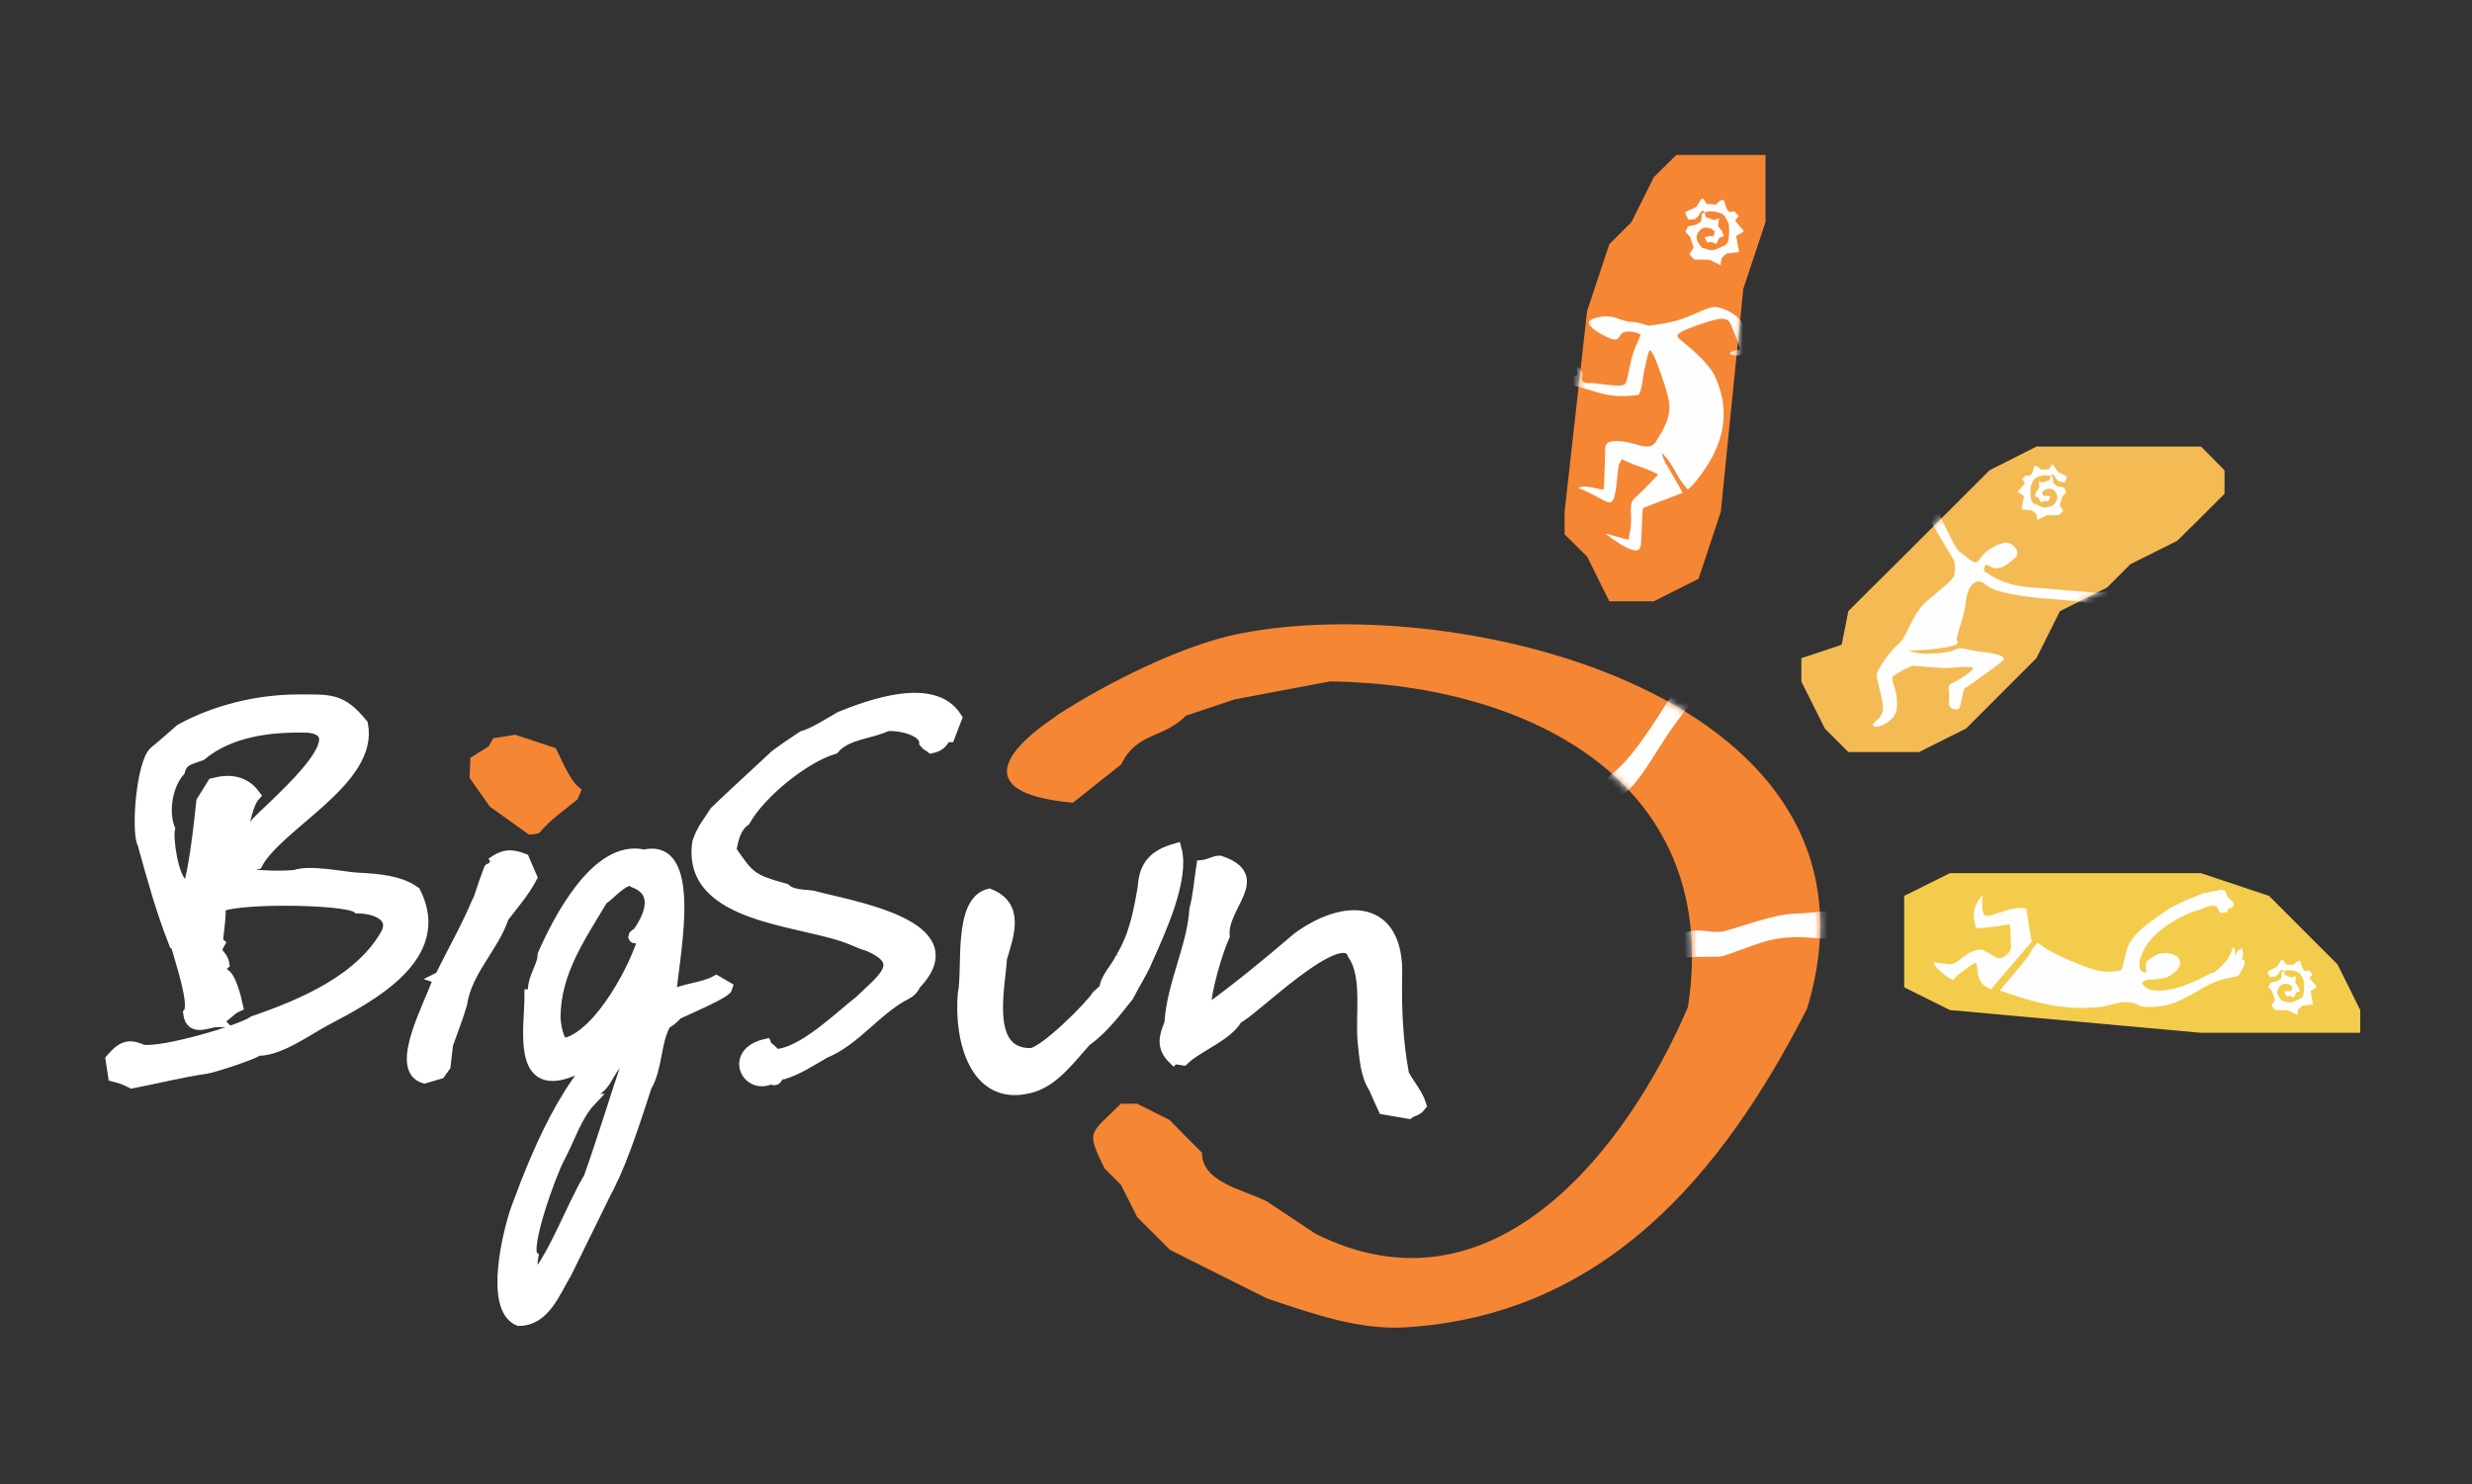
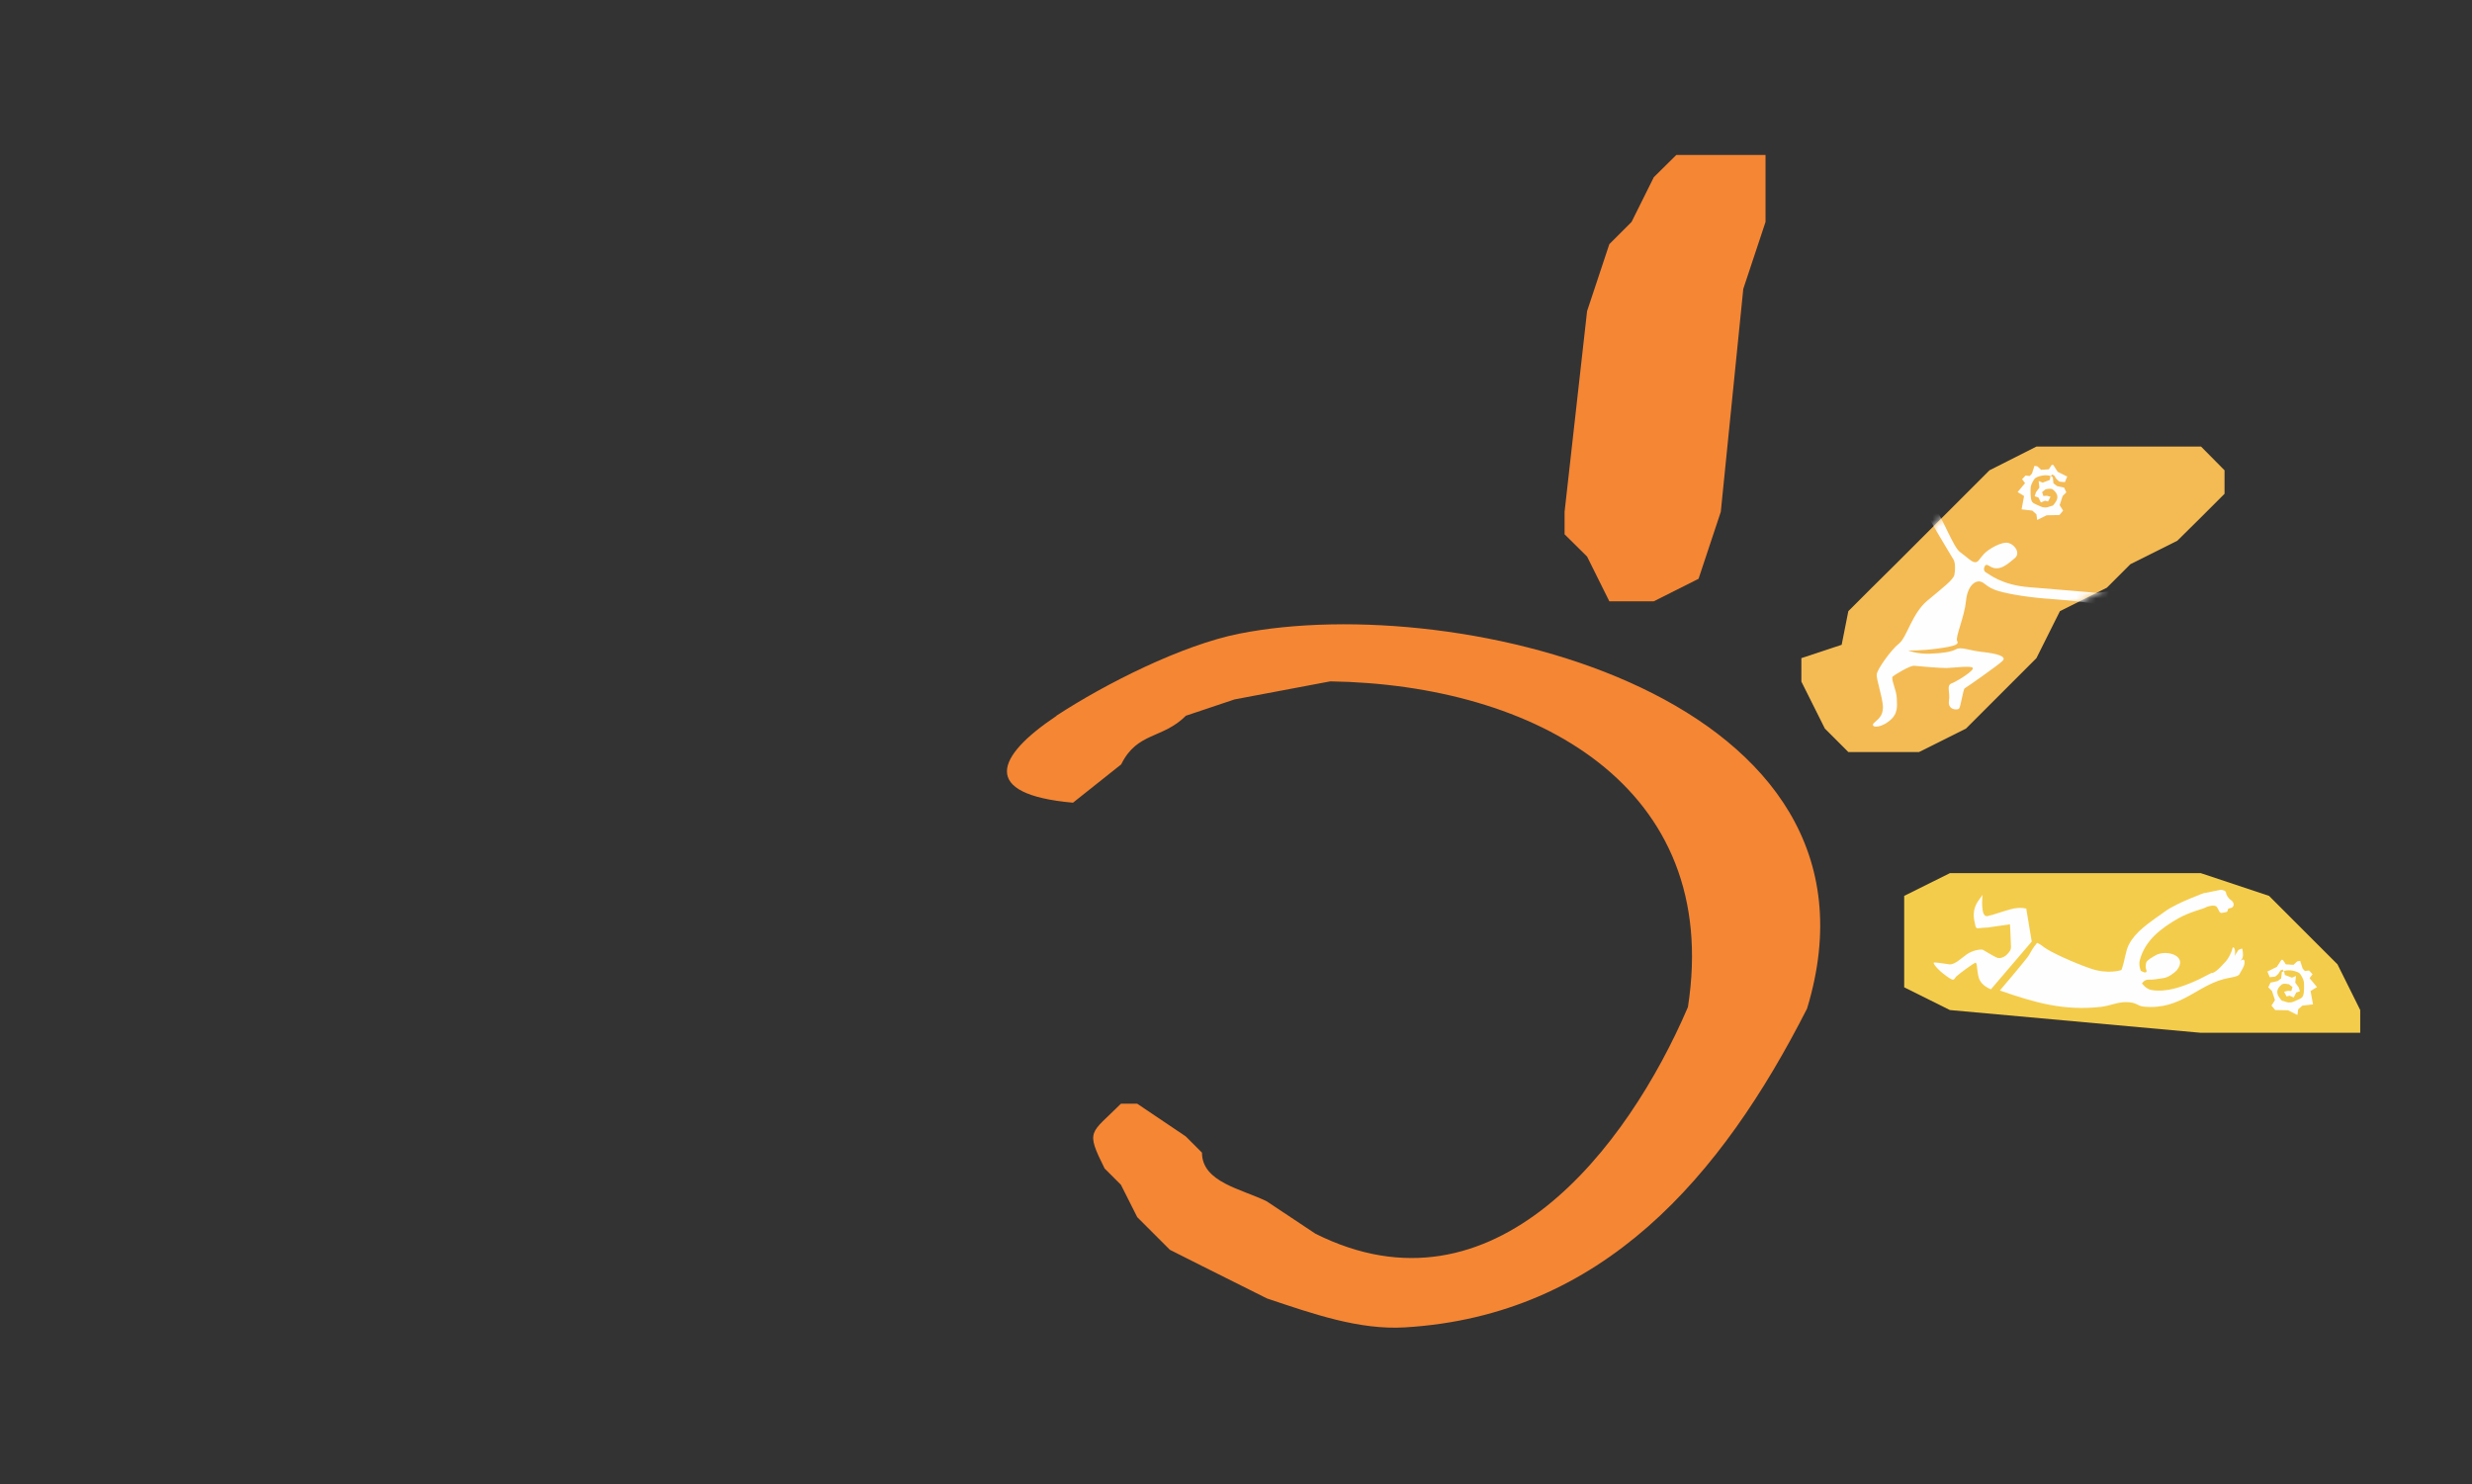
<svg xmlns="http://www.w3.org/2000/svg" width="378" height="227" viewBox="0 0 378 227" fill="none">
  <rect x="0" y="0" width="378" height="227" fill="#333333" stroke="none" />
-   <path fill-rule="evenodd" clip-rule="evenodd" d="M161.538 109.493C152.316 115.654 149.746 121.474 164.071 122.759L171.441 116.901C173.897 111.912 177.753 113.046 181.343 109.455L188.789 106.961L203.416 104.202C234.634 104.693 263.359 120.189 258.105 154.016C248.921 175.446 228.474 202.356 201.148 188.674L193.702 183.723C189.885 181.833 183.8 180.813 183.8 176.277L181.305 173.783L178.849 171.288L173.897 168.794H171.403C166.716 173.48 165.96 172.762 168.908 178.696L171.403 181.191L173.897 186.142L176.392 188.636L178.886 191.131L183.838 193.625L193.74 198.576C200.845 200.958 207.838 203.414 214.83 202.999C245.066 201.184 263.245 179.943 276.323 154.243C290.836 106.545 223.145 90.217 189.507 96.907C180.738 98.646 168.984 104.58 161.538 109.455V109.493Z" fill="#F58634" />
+   <path fill-rule="evenodd" clip-rule="evenodd" d="M161.538 109.493C152.316 115.654 149.746 121.474 164.071 122.759L171.441 116.901C173.897 111.912 177.753 113.046 181.343 109.455L188.789 106.961L203.416 104.202C234.634 104.693 263.359 120.189 258.105 154.016C248.921 175.446 228.474 202.356 201.148 188.674L193.702 183.723C189.885 181.833 183.8 180.813 183.8 176.277L181.305 173.783L173.897 168.794H171.403C166.716 173.48 165.96 172.762 168.908 178.696L171.403 181.191L173.897 186.142L176.392 188.636L178.886 191.131L183.838 193.625L193.74 198.576C200.845 200.958 207.838 203.414 214.83 202.999C245.066 201.184 263.245 179.943 276.323 154.243C290.836 106.545 223.145 90.217 189.507 96.907C180.738 98.646 168.984 104.58 161.538 109.455V109.493Z" fill="#F58634" />
  <mask id="mask0_732_2" style="mask-type:luminance" maskUnits="userSpaceOnUse" x="153" y="95" width="126" height="109">
-     <path d="M161.538 109.493C152.316 115.654 149.746 121.474 164.071 122.759L171.441 116.901C173.897 111.912 177.753 113.046 181.343 109.455L188.789 106.961L203.416 104.202C234.634 104.693 263.359 120.189 258.105 154.016C248.921 175.446 228.474 202.356 201.148 188.674L193.702 183.723C189.885 181.833 183.8 180.813 183.8 176.277L181.305 173.783L178.849 171.288L173.897 168.794H171.403C166.716 173.48 165.96 172.762 168.908 178.696L171.403 181.191L173.897 186.142L176.392 188.636L178.886 191.131L183.838 193.625L193.74 198.576C200.845 200.958 207.838 203.414 214.83 202.999C245.066 201.184 263.245 179.943 276.323 154.243C290.836 106.545 223.145 90.217 189.507 96.907C180.738 98.646 168.984 104.58 161.538 109.455V109.493Z" fill="white" />
-   </mask>
+     </mask>
  <g mask="url(#mask0_732_2)">
    <path d="M243.516 121.058C244.234 120.264 245.405 119.282 246.842 118.072C250.47 115.011 253.947 108.85 257.953 102.652L260.561 104.655C258.823 107.376 256.631 109.871 254.968 112.403C252.662 115.88 250.848 119.244 248.731 121.058C247.333 122.23 245.368 121.474 244.725 122.192L243.516 121.096V121.058Z" fill="#FEFEFE" />
    <path d="M280.291 143.508C279.232 143.697 276.171 143.244 274.281 143.319C270.124 143.508 269.179 144.264 263.547 146.192C262.754 146.456 258.634 146.192 257.765 146.494L257.273 142.715C260.221 141.694 261.582 142.941 263.774 142.375C266.949 141.505 271.107 139.918 273.979 139.767C275.793 139.691 279.27 139.389 280.215 139.2L280.291 143.508Z" fill="#FEFEFE" />
  </g>
  <path fill-rule="evenodd" clip-rule="evenodd" d="M252.888 27.099L249.487 33.94L246.085 37.342L242.684 47.584L239.244 78.274V81.713L242.684 85.115L246.085 91.956H252.888L259.729 88.517L263.131 78.274L266.57 44.183L269.972 33.94V23.698H256.328L252.888 27.099Z" fill="#F58634" />
  <mask id="mask1_732_2" style="mask-type:luminance" maskUnits="userSpaceOnUse" x="239" y="23" width="31" height="69">
-     <path d="M252.89 27.099L249.488 33.94L246.086 37.342L242.685 47.584L239.283 78.312V81.713L242.685 85.115L246.086 91.956H252.927L259.768 88.554L263.17 78.312L266.571 44.183L269.973 33.94V23.698H256.329L252.927 27.099H252.89Z" fill="white" />
-   </mask>
+     </mask>
  <g mask="url(#mask1_732_2)">
    <path fill-rule="evenodd" clip-rule="evenodd" d="M241.399 74.646C241.399 74.646 241.777 74.306 242.684 74.419C243.705 74.532 245.216 75.061 245.254 74.759C245.292 74.192 245.443 69.921 245.443 68.674C245.443 67.427 246.464 67.314 248.353 67.54C250.243 67.767 252.208 69.052 253.153 67.616C256.064 63.118 255.61 61.984 253.947 57.109C253.153 54.765 252.435 53.254 252.208 53.632C251.982 54.01 251.377 56.617 251.15 58.318C250.923 60.019 250.545 60.397 250.545 60.397C245.519 61.039 244.46 59.792 240.227 58.885C239.131 58.658 237.884 58.129 237.997 57.827C238.111 57.525 239.774 57.902 239.774 57.902L238.716 56.806C238.716 56.806 238.564 56.542 238.678 56.466C238.98 56.277 239.623 56.542 239.925 56.995C240.038 57.147 240.719 57.525 240.983 57.449C241.475 57.298 240.945 56.617 241.21 56.126C241.248 56.05 242.155 56.806 241.966 57.487C241.664 58.469 242.344 58.658 243.289 58.583C244.234 58.545 248.127 59.414 248.542 58.658C248.958 57.902 249.071 56.315 249.601 54.463C250.13 52.573 251.037 51.288 250.81 51.137C250.583 50.986 249.336 50.495 248.353 50.797C247.371 51.099 247.862 52.46 246.086 51.704C244.271 50.948 242.193 49.512 243.213 48.945C244.234 48.378 245.934 48.189 247.068 48.605C248.24 49.02 248.845 49.209 249.714 49.247C250.583 49.285 252.095 49.814 252.095 49.814C252.095 49.814 255.421 49.436 257.273 48.756C259.125 48.076 261.393 46.828 262.413 46.942C263.434 47.093 265.777 47.925 266.608 49.776C267.44 51.628 268.045 52.838 268.536 54.01C269.027 55.181 269.405 56.466 268.952 56.428C268.498 56.391 268.082 55.143 268.082 55.143C268.082 55.143 267.705 56.542 267.364 56.466C267.024 56.391 266.533 56.202 266.646 55.332C266.722 54.463 266.533 54.085 266.231 54.274C265.928 54.463 264.076 54.388 264.681 53.858C265.286 53.329 266.193 53.858 266.042 53.178C265.89 52.498 265.21 51.062 264.719 49.739C264.265 48.416 263.018 48.718 262.073 48.945C261.128 49.172 257.991 50.23 257.311 50.646C256.631 51.062 256.026 51.213 257.008 52.006C257.991 52.838 261.242 55.37 262.262 57.6C264.908 63.42 263.32 68.485 259.579 73.285C258.445 74.721 258.067 74.835 258.067 74.835C256.177 72.794 256.215 71.433 254.136 69.241C254.136 69.241 254.174 70.073 255.043 71.395C255.308 71.811 257.311 75.364 257.311 75.364L251.301 77.669C251.037 77.783 251.075 82.507 250.886 83.452C250.734 84.284 250.168 84.359 248.996 83.868C247.824 83.376 245.368 81.6 245.556 81.6C245.745 81.6 249.223 82.772 249.109 82.394C248.996 82.016 249.525 80.731 249.412 78.803C249.298 76.876 249.449 76.611 250.319 75.855C251.188 75.099 253.569 72.567 253.569 72.567C253.569 72.567 252.171 71.811 250.734 71.358C249.298 70.904 248.013 70.224 248.013 70.224C248.013 70.224 247.711 70.753 247.597 70.942C247.484 71.093 247.408 72.151 247.182 74.079C246.615 78.69 246.123 76.498 241.475 74.683L241.399 74.646Z" fill="#FEFEFE" />
    <path fill-rule="evenodd" clip-rule="evenodd" d="M257.65 32.466L259.389 31.635L260.183 30.388H260.447L260.976 31.181L262.375 31.295L263.055 30.652L263.584 30.577L264.038 31.975L264.454 32.429L265.209 32.315L265.852 33.033L265.323 33.752L266.683 35.377L265.474 36.095L265.928 38.551L264 38.778L263.244 39.496L263.093 40.555L261.392 39.723L259.049 39.685L258.331 38.892L258.973 37.871L258.406 36.17L257.726 35.49L258.104 34.621L259.389 34.356L260.107 33.865L260.258 32.655L260.674 32.504L260.825 33.184L262.148 33.676L262.866 33.373L262.715 34.583L263.357 35.414L263.584 36.133L262.904 36.359L262.45 37.304L261.657 37.002L261.09 37.115L260.636 36.284L261.354 36.095L261.997 36.133L262.224 35.414L261.581 34.923C261.581 34.923 260.598 34.659 260.22 34.961C259.276 35.755 259.2 36.548 259.88 37.418C260.031 37.607 260.183 37.947 260.485 37.947C260.75 37.947 261.506 38.551 262.564 38.06C263.622 37.569 264 37.531 264.227 36.964C264.454 36.397 264.416 34.847 264.378 34.47C264.34 34.092 263.811 33.071 263.509 32.807C263.206 32.58 262.299 32.315 261.657 32.315C260.976 32.315 260.674 32.504 260.674 32.504L260.485 32.202L260.069 32.391L259.729 32.996C259.729 32.996 259.238 33.525 259.049 33.525C258.898 33.525 258.142 33.6 258.142 33.6L257.65 32.429V32.466Z" fill="#FEFEFE" />
  </g>
  <path fill-rule="evenodd" clip-rule="evenodd" d="M304.215 71.925L300.625 75.515L297.034 79.106L293.444 82.696L289.853 86.287L286.225 89.877L282.634 93.468L281.614 98.608L275.453 100.649V104.24L279.044 111.421L282.634 115.011H293.444L300.625 111.421L304.215 107.83L307.806 104.24L311.396 100.649L314.987 93.468L322.168 89.877L325.759 86.287L332.94 82.696L336.568 79.106L340.159 75.515V71.925L336.568 68.296H311.396L304.215 71.925Z" fill="#F4BB54" />
  <mask id="mask2_732_2" style="mask-type:luminance" maskUnits="userSpaceOnUse" x="275" y="68" width="66" height="48">
    <path d="M304.215 71.924L300.624 75.515L297.034 79.106L293.443 82.696L289.852 86.287L286.262 89.877L282.671 93.468L281.651 98.608L275.49 100.649V104.239L279.081 111.421L282.671 115.011H293.443L300.624 111.421L304.215 107.83L307.805 104.239L311.396 100.649L314.986 93.468L322.167 89.877L325.758 86.287L332.939 82.696L336.53 79.106L340.12 75.515V71.924L336.53 68.334H311.358L304.177 71.924H304.215Z" fill="white" />
  </mask>
  <g mask="url(#mask2_732_2)">
    <path fill-rule="evenodd" clip-rule="evenodd" d="M291.516 73.399C290.382 72.718 289.286 71.66 289.06 71.055C288.757 70.186 289.815 69.581 290.307 69.959C290.874 70.375 291.781 71.131 291.781 71.131C291.856 70.866 291.781 70.375 292.008 70.073C292.272 69.695 292.877 69.581 292.726 70.451C292.688 70.677 292.764 71.282 292.915 71.622C293.368 72.529 293.671 74.381 295.485 76.989C297.261 79.597 298.66 83.641 299.718 84.435C300.776 85.191 301.494 85.984 302.023 85.984C302.552 85.984 302.628 85.493 303.384 84.7C304.14 83.906 306.143 82.772 307.126 83.037C308.108 83.301 308.978 84.586 308.108 85.342C307.05 86.211 305.727 87.534 304.253 86.589C303.913 86.362 303.649 86.287 303.497 86.589C303.346 86.892 303.271 87.345 303.724 87.572C304.14 87.761 305.992 89.462 310.301 89.802C314.609 90.142 320.656 90.671 320.656 90.671C320.656 90.671 322.886 90.406 323.378 90.331C323.604 90.293 323.793 90.52 323.567 90.822C323.378 91.087 322.773 91.389 323.038 91.578C323.529 91.918 325.003 91.918 325.154 92.485C325.305 93.052 324.927 94.073 323.982 93.921C323 93.77 321.79 93.014 321.186 92.636C320.543 92.258 317.066 91.843 313.778 91.616C310.452 91.389 307.541 90.936 305.652 90.406C303.762 89.877 303.497 89.046 302.779 88.933C302.061 88.781 300.852 89.537 300.625 91.918C300.398 94.299 298.962 97.474 299.264 98.003C299.567 98.532 299.113 98.797 296.392 99.175C293.671 99.553 291.781 99.477 291.781 99.477C291.781 99.477 293.104 100.044 295.107 99.969C297.11 99.893 298.319 99.704 299.113 99.288C299.907 98.873 301.041 99.477 303.119 99.704C305.198 99.931 306.937 100.347 306.219 101.065C305.501 101.783 300.701 105.109 300.436 105.26C300.171 105.411 299.831 108.17 299.529 108.397C299.189 108.624 297.828 108.548 298.017 107.188C298.244 105.827 297.564 104.844 298.433 104.504C299.34 104.164 302.023 102.463 301.645 102.123C301.305 101.783 298.811 102.123 297.639 102.161C296.505 102.161 293.368 101.896 292.726 101.821C292.083 101.745 289.815 103.144 289.438 103.446C289.06 103.748 290.004 105.525 290.042 106.772C290.08 108.019 290.307 109.229 288.757 110.362C287.245 111.496 285.96 111.194 286.527 110.589C287.094 110.022 287.964 109.569 287.926 108.095C287.888 106.659 286.867 103.824 286.981 103.106C287.056 102.35 289.173 99.364 290.382 98.419C291.592 97.474 292.348 93.846 294.691 91.881C297.034 89.915 298.697 88.668 298.849 87.912C299 87.194 299 86.098 298.735 85.606C298.433 85.115 294.086 77.972 293.368 76.195C292.612 74.419 291.667 73.399 291.667 73.399H291.516Z" fill="#FEFEFE" />
    <path fill-rule="evenodd" clip-rule="evenodd" d="M316.082 72.87L314.646 72.151L313.966 71.093H313.739L313.286 71.774L312.114 71.849L311.547 71.32L311.094 71.244L310.716 72.416L310.375 72.794L309.733 72.719L309.204 73.285L309.657 73.89L308.523 75.251L309.506 75.856L309.128 77.896L310.753 78.085L311.396 78.652L311.509 79.522L312.945 78.803L314.911 78.766L315.478 78.085L314.949 77.254L315.402 75.856L315.969 75.288L315.629 74.57L314.571 74.344L314.004 73.928L313.89 72.945L313.55 72.832L313.437 73.399L312.341 73.814L311.736 73.55L311.849 74.57L311.32 75.288L311.131 75.893L311.698 76.082L312.076 76.838L312.719 76.574L313.172 76.687L313.55 75.969L312.983 75.818L312.454 75.856L312.265 75.251L312.794 74.835C312.794 74.835 313.626 74.608 313.928 74.873C314.722 75.515 314.797 76.196 314.231 76.914C314.117 77.065 313.966 77.367 313.739 77.367C313.512 77.367 312.908 77.859 312.001 77.443C311.131 77.027 310.791 76.989 310.64 76.536C310.451 76.082 310.489 74.797 310.527 74.457C310.564 74.117 310.98 73.285 311.245 73.096C311.509 72.907 312.227 72.681 312.794 72.681C313.361 72.681 313.626 72.832 313.626 72.832L313.777 72.567L314.117 72.719L314.42 73.21C314.42 73.21 314.835 73.663 314.986 73.663C315.1 73.663 315.742 73.739 315.742 73.739L316.158 72.756L316.082 72.87Z" fill="#FEFEFE" />
  </g>
  <path fill-rule="evenodd" clip-rule="evenodd" d="M291.176 137.008V150.992L298.168 154.469L336.53 157.947H360.908V154.469L357.431 147.477L353.954 144L350.477 140.523L346.962 137.008L336.53 133.531H298.168L291.176 137.008Z" fill="#F4CC4B" />
  <mask id="mask3_732_2" style="mask-type:luminance" maskUnits="userSpaceOnUse" x="291" y="133" width="70" height="25">
    <path d="M291.176 137.008V150.954L298.168 154.432L336.53 157.909H360.946V154.432L357.469 147.439L353.992 143.962L350.514 140.485L347.037 137.008L336.568 133.531H298.206L291.214 137.008H291.176Z" fill="white" />
  </mask>
  <g mask="url(#mask3_732_2)">
    <path fill-rule="evenodd" clip-rule="evenodd" d="M337.173 136.516C337.173 136.516 332.902 138.066 331.163 139.313C328.404 141.279 326.59 142.45 325.532 144.453C325.003 145.474 324.965 146.759 324.398 148.346C324.398 148.346 322.395 149.064 319.674 148.12C316.952 147.175 313.589 145.625 312.568 144.869C312.228 144.605 312.115 144.491 311.51 144.189C310.943 144.794 310.489 145.663 310.225 146.116C309.733 146.872 305.803 151.483 305.803 151.483C311.17 153.335 315.516 154.62 321.299 153.978C322.584 153.827 323.869 153.222 325.116 153.26C326.741 153.26 326.855 153.864 327.762 153.94C333.658 154.545 336.115 150.387 340.839 149.556C342.086 149.329 342.389 149.216 342.54 148.8C342.653 148.535 343.182 147.893 343.22 147.25C343.296 146.154 342.313 147.288 342.729 146.797C343.107 146.381 342.955 145.663 342.918 145.323C342.88 144.983 342.88 145.02 342.275 145.285L341.708 146.192C341.708 146.192 341.822 145.814 341.746 145.323C341.67 144.831 341.406 144.756 341.368 145.058C341.255 145.587 340.763 146.57 340.423 146.948C340.083 147.288 339.025 148.611 338.307 148.8C338.269 148.8 338.193 148.8 338.155 148.8C337.437 149.14 336.606 149.631 335.737 150.009C333.658 150.916 331.315 151.786 329.009 151.408C328.102 151.257 327.535 150.387 327.535 150.387C327.535 150.387 327.913 149.783 328.555 149.82C329.198 149.858 329.954 149.707 330.748 149.594C331.541 149.518 332.524 148.762 332.864 148.384C334.603 146.192 331.428 145.247 329.803 146.003C329.236 146.305 328.367 146.797 328.215 147.137C328.064 147.477 328.064 148.044 328.178 148.271C328.291 148.46 328.253 148.724 328.026 148.724C327.8 148.724 327.346 148.46 327.346 148.46C327.346 148.46 327.006 147.59 327.195 146.872C327.989 143.811 330.445 141.959 333.091 140.447C334.754 139.502 336.833 139.011 337.173 138.822C337.551 138.595 338.685 138.293 338.987 138.709C339.289 139.124 339.365 139.691 339.743 139.616C340.121 139.502 340.65 139.578 340.65 139.2C340.65 138.822 341.066 138.973 341.368 138.746C341.67 138.482 341.595 137.953 341.141 137.65C340.688 137.348 340.385 136.781 340.385 136.516C340.385 136.252 339.856 136.025 339.441 136.101C339.025 136.176 337.059 136.592 337.059 136.592L337.173 136.516Z" fill="#FEFEFE" />
    <path fill-rule="evenodd" clip-rule="evenodd" d="M309.847 139.011L310.678 144L304.442 151.294C304.442 151.294 302.968 150.803 302.59 149.556C302.212 148.271 302.401 147.099 302.023 147.25C301.645 147.401 299.68 148.838 299.189 149.291C298.697 149.745 298.962 150.236 297.601 149.253C296.241 148.271 295.522 147.288 295.711 147.212C295.9 147.137 297.261 147.364 298.093 147.477C298.924 147.553 299.907 146.532 300.776 145.927C301.645 145.323 302.893 145.134 303.195 145.247C303.497 145.398 304.858 146.267 305.349 146.456C305.803 146.645 306.483 146.381 306.823 146.041C307.239 145.625 307.504 145.323 307.504 144.831C307.466 143.244 307.352 141.354 307.352 141.354L303.989 141.845C302.363 141.883 302.212 142.223 302.061 141.543C301.834 140.56 301.419 139.2 302.666 137.537L303.157 136.856C303.157 136.856 302.779 140.296 303.875 140.107C304.934 139.88 305.954 139.464 307.466 139.049C309.015 138.633 309.885 138.973 309.885 138.973L309.847 139.011Z" fill="#FEFEFE" />
    <path fill-rule="evenodd" clip-rule="evenodd" d="M346.736 148.573L348.172 147.855L348.852 146.797H349.079L349.533 147.477L350.704 147.553L351.271 147.024L351.725 146.948L352.103 148.12L352.443 148.498L353.085 148.422L353.614 148.989L353.161 149.594L354.295 150.954L353.312 151.559L353.69 153.6L352.065 153.789L351.422 154.356L351.309 155.225L349.873 154.507L347.907 154.469L347.34 153.789L347.87 152.958L347.416 151.559L346.849 150.992L347.189 150.274L348.248 150.047L348.814 149.632L348.928 148.649L349.268 148.535L349.381 149.102L350.477 149.518L351.082 149.254L350.969 150.274L351.498 150.992L351.687 151.597L351.12 151.786L350.742 152.542L350.1 152.277L349.646 152.391L349.268 151.672L349.835 151.521L350.364 151.559L350.553 150.954L350.024 150.539C350.024 150.539 349.192 150.312 348.89 150.576C348.096 151.219 348.021 151.899 348.588 152.617C348.701 152.769 348.852 153.071 349.079 153.071C349.306 153.071 349.911 153.562 350.818 153.146C351.687 152.731 352.027 152.693 352.178 152.239C352.367 151.786 352.329 150.501 352.292 150.161C352.254 149.82 351.838 148.989 351.574 148.8C351.309 148.611 350.591 148.384 350.024 148.384C349.457 148.384 349.192 148.535 349.192 148.535L349.041 148.271L348.701 148.422L348.399 148.913C348.399 148.913 347.983 149.367 347.832 149.367C347.718 149.367 347.076 149.443 347.076 149.443L346.66 148.46L346.736 148.573Z" fill="#FEFEFE" />
  </g>
-   <path d="M38.93 126.388L36.775 127.559C37.304 125.934 37.72 122.873 38.854 121.625C37.267 119.509 35.037 119.282 32.618 119.925L30.955 122.608C30.69 124.951 29.67 135.761 28.196 137.159C28.082 136.668 28.045 136.63 27.742 136.252L27.893 135.307C26.344 134.362 25.474 128.24 25.815 126.766C24.794 124.158 25.399 120.076 27.364 117.846C27.78 116.107 29.103 115.994 30.69 115.389C35.226 111.648 41.5 110.929 47.282 111.118C55.484 112.214 40.706 124.044 38.892 126.35L38.93 126.388ZM33.071 156.019C34.394 155.452 35.15 154.281 36.208 153.827C35.982 152.769 35.075 148.989 34.016 148.989L33.563 147.818C33.714 147.78 33.903 147.666 34.13 147.44C33.865 145.852 32.429 146.003 33.411 144.303L33.147 144.076C33.147 143.32 33.789 139.427 33.487 138.747C34.508 137.122 52.989 137.235 54.728 138.747C57.071 138.747 60.511 139.805 59.264 142.677C55.333 149.859 46.451 153.676 38.854 156.284C36.926 157.682 24.983 161.197 21.771 160.706C19.541 159.648 18.558 160.328 17.084 162.029L17.462 164.485C18.407 164.712 19.314 165.052 20.183 165.506C24.038 164.75 27.667 163.843 31.484 163.276C32.693 163.087 38.249 161.273 39.497 160.517C42.785 160.517 46.942 157.418 49.663 155.981C56.92 152.164 68.259 146.117 63.383 136.479C61.04 134.778 57.6 134.551 54.653 134.4C52.574 134.287 47.358 133.153 45.128 133.985C42.596 134.211 40.026 134.06 37.531 133.833C37.531 132.737 38.098 132.246 39.232 132.019C42.482 125.972 56.958 119.282 55.333 110.816C52.158 106.885 50.495 107.15 45.582 107.15C39.572 107.15 32.996 108.699 27.667 111.648C27.629 111.685 23.925 114.936 23.736 115.011C21.771 116.712 20.977 127.257 21.96 128.996C23.434 134.287 24.719 139.049 26.76 144.227L27.44 144.454C27.478 144.605 27.402 144.756 27.175 144.945C27.667 146.759 30.01 153.6 28.952 154.961C29.292 157.682 31.749 156.133 33.185 156.133L33.071 156.019ZM67.238 149.556L67.352 149.594C69.279 145.663 71.509 141.77 73.21 137.688C73.21 137.651 75.213 132.095 75.251 132.095C76.914 130.848 78.086 130.696 80.013 131.452L81.185 134.173C80.051 136.328 78.312 138.331 76.876 140.221C75.364 144.794 71.245 148.422 70.489 153.487L69.884 155.414L68.334 159.723L67.956 163.011L67.201 164.07L64.895 164.75C60.36 163.389 65.991 153.411 67.087 149.934C67.125 149.745 67.201 149.632 67.314 149.518L67.238 149.556ZM90.067 180.322C87.156 185.424 85.38 190.866 81.752 195.818H81.6C81.6 194.344 81.034 193.701 81.374 192.151C80.013 190.829 84.095 179.452 85.456 176.958C86.967 174.123 88.064 170.533 90.256 168.227C89.235 168.227 91.314 166.413 91.579 166.262C93.052 165.09 93.808 161.348 96.341 161.575C94.186 167.887 92.334 174.123 90.105 180.359L90.067 180.322ZM93.052 181.342C95.32 176.769 97.134 170.948 98.722 166.11C100.423 163.276 100.082 159.043 101.745 156.397C102.275 156.17 102.841 155.717 103.522 154.961C104.996 154.281 110.892 151.748 111.081 151.03L109.531 150.123C107.452 151.257 104.504 151.295 102.464 152.466C102.464 148.347 107.075 128.807 98.495 130.885C91.314 129.147 85.38 140.939 83.15 146.041C83.15 147.855 81.374 149.821 81.714 151.937C81.6 152.164 81.412 152.24 81.147 152.24C81.147 157.493 78.879 168.416 89.197 162.822C89.991 162.18 94.678 158.854 94.375 157.72C95.887 156.133 96.719 154.129 98.193 152.693L97.248 156.737C87.912 162.407 82.697 175.068 79.106 184.781C77.821 188.372 74.986 199.937 79.333 201.827C83.226 201.827 84.737 197.518 86.514 194.57L93.015 181.342H93.052ZM86.552 159.685C85.267 159.988 84.775 156.586 84.775 155.566C84.775 148.611 88.706 143.093 92.07 137.424C92.901 137.122 95.698 133.569 96.983 134.816C101.141 136.366 99.364 140.41 97.55 142.829C96.605 143.207 96.945 143.773 98.382 142.715C98.571 142.98 98.646 143.093 98.646 143.018C97.437 147.742 91.881 158.249 86.552 159.648V159.685ZM118.829 164.636C118.451 165.317 118.3 164.901 117.771 164.901C114.218 166.451 111.723 161.084 117.052 159.836C117.317 160.479 118.073 160.555 118.413 161.386C122.608 161.386 128.391 155.603 131.49 153.222C134.93 149.896 139.087 147.137 132.7 144.492C132.322 144.416 131.528 144.114 130.319 143.585C123.1 140.485 105.034 140.523 106.81 128.807C107.566 126.652 108.397 125.859 109.456 124.158C112.366 121.361 115.427 118.602 118.375 115.843C118.338 115.692 122.646 112.781 122.722 112.744C124.536 112.214 126.879 110.703 128.504 109.758C132.889 107.981 142.753 104.315 146.155 109.796L145.097 112.555H144.53C144.001 113.613 143.471 114.029 142.451 114.255C142.224 114.066 141.657 113.802 141.506 113.575C141.506 111.459 137.197 110.665 135.572 110.892C133.078 112.101 129.412 112.101 127.446 114.407C122.911 115.729 116.108 121.285 113.84 125.405C112.366 126.463 111.988 128.24 111.648 130.054C114.52 134.249 114.86 134.627 120.038 136.063C121.021 137.008 122.911 136.97 124.158 137.122C129.978 138.709 148.498 141.544 139.881 150.463C139.616 151.106 139.163 151.597 138.558 151.899C134.023 154.167 130.697 159.043 126.086 160.895C123.969 162.104 122.079 163.389 119.812 164.107C119.396 164.107 119.056 164.259 118.715 164.599L118.829 164.636ZM147.402 152.013C148.196 148.233 146.646 138.029 151.257 136.857C155.679 138.633 154.167 142.791 153.034 146.57C152.807 150.917 150.275 161.235 157.569 161.235C159.648 161.235 167.018 153.789 167.849 152.353C168.227 151.975 168.681 151.597 169.059 151.257C169.059 149.707 170.949 147.931 171.553 146.419V146.457C173.556 143.207 174.275 139.503 174.917 135.685C175.106 132.359 176.618 130.848 179.755 129.94C180.927 134.438 177.374 142.186 175.333 146.722C174.615 148.536 173.405 150.312 172.423 152.277C170.382 154.848 168.492 157.342 165.922 159.156C163.692 161.651 161.235 165.014 157.985 166.073C149.178 168.794 146.797 158.892 147.402 152.013ZM179.49 161.764L180.927 161.991C183.119 159.874 187.73 158.287 189.09 155.641C191.018 155.074 205.191 140.712 207.005 145.928C209.349 149.292 208.139 155.377 208.555 159.421C208.819 161.726 208.933 164.372 210.218 166.299C210.671 167.358 211.163 168.454 211.654 169.512L215.396 170.155C216.076 169.663 216.53 169.852 217.172 169.021C216.643 167.282 215.396 165.997 214.527 164.334C213.582 159.345 213.355 154.167 213.468 149.216C213.771 138.52 205.796 138.218 198.539 143.471C194.041 147.326 189.771 150.841 184.971 154.356L184.29 154.054C184.101 151.862 186.104 145.21 187.087 143.131C186.671 138.444 193.626 134.136 186.482 131.792C185.802 131.792 184.744 132.397 183.875 132.473C183.534 134.627 183.383 136.97 182.816 139.087C182.438 144.907 179.339 150.577 178.999 156.51C178.092 158.665 177.789 160.139 179.452 161.802L179.49 161.764Z" fill="white" stroke="white" stroke-width="1.89" />
-   <path d="M88.972 120.681L88.291 122.268C86.288 123.893 84.096 125.405 82.433 127.408C81.866 127.559 81.337 127.635 80.883 127.635L74.912 123.364L71.812 118.98L71.926 115.881L74.685 114.18L75.441 112.895L78.767 112.366L84.965 114.407C85.948 116.221 87.157 119.622 88.934 120.718L88.972 120.681Z" fill="#F58634" />
</svg>